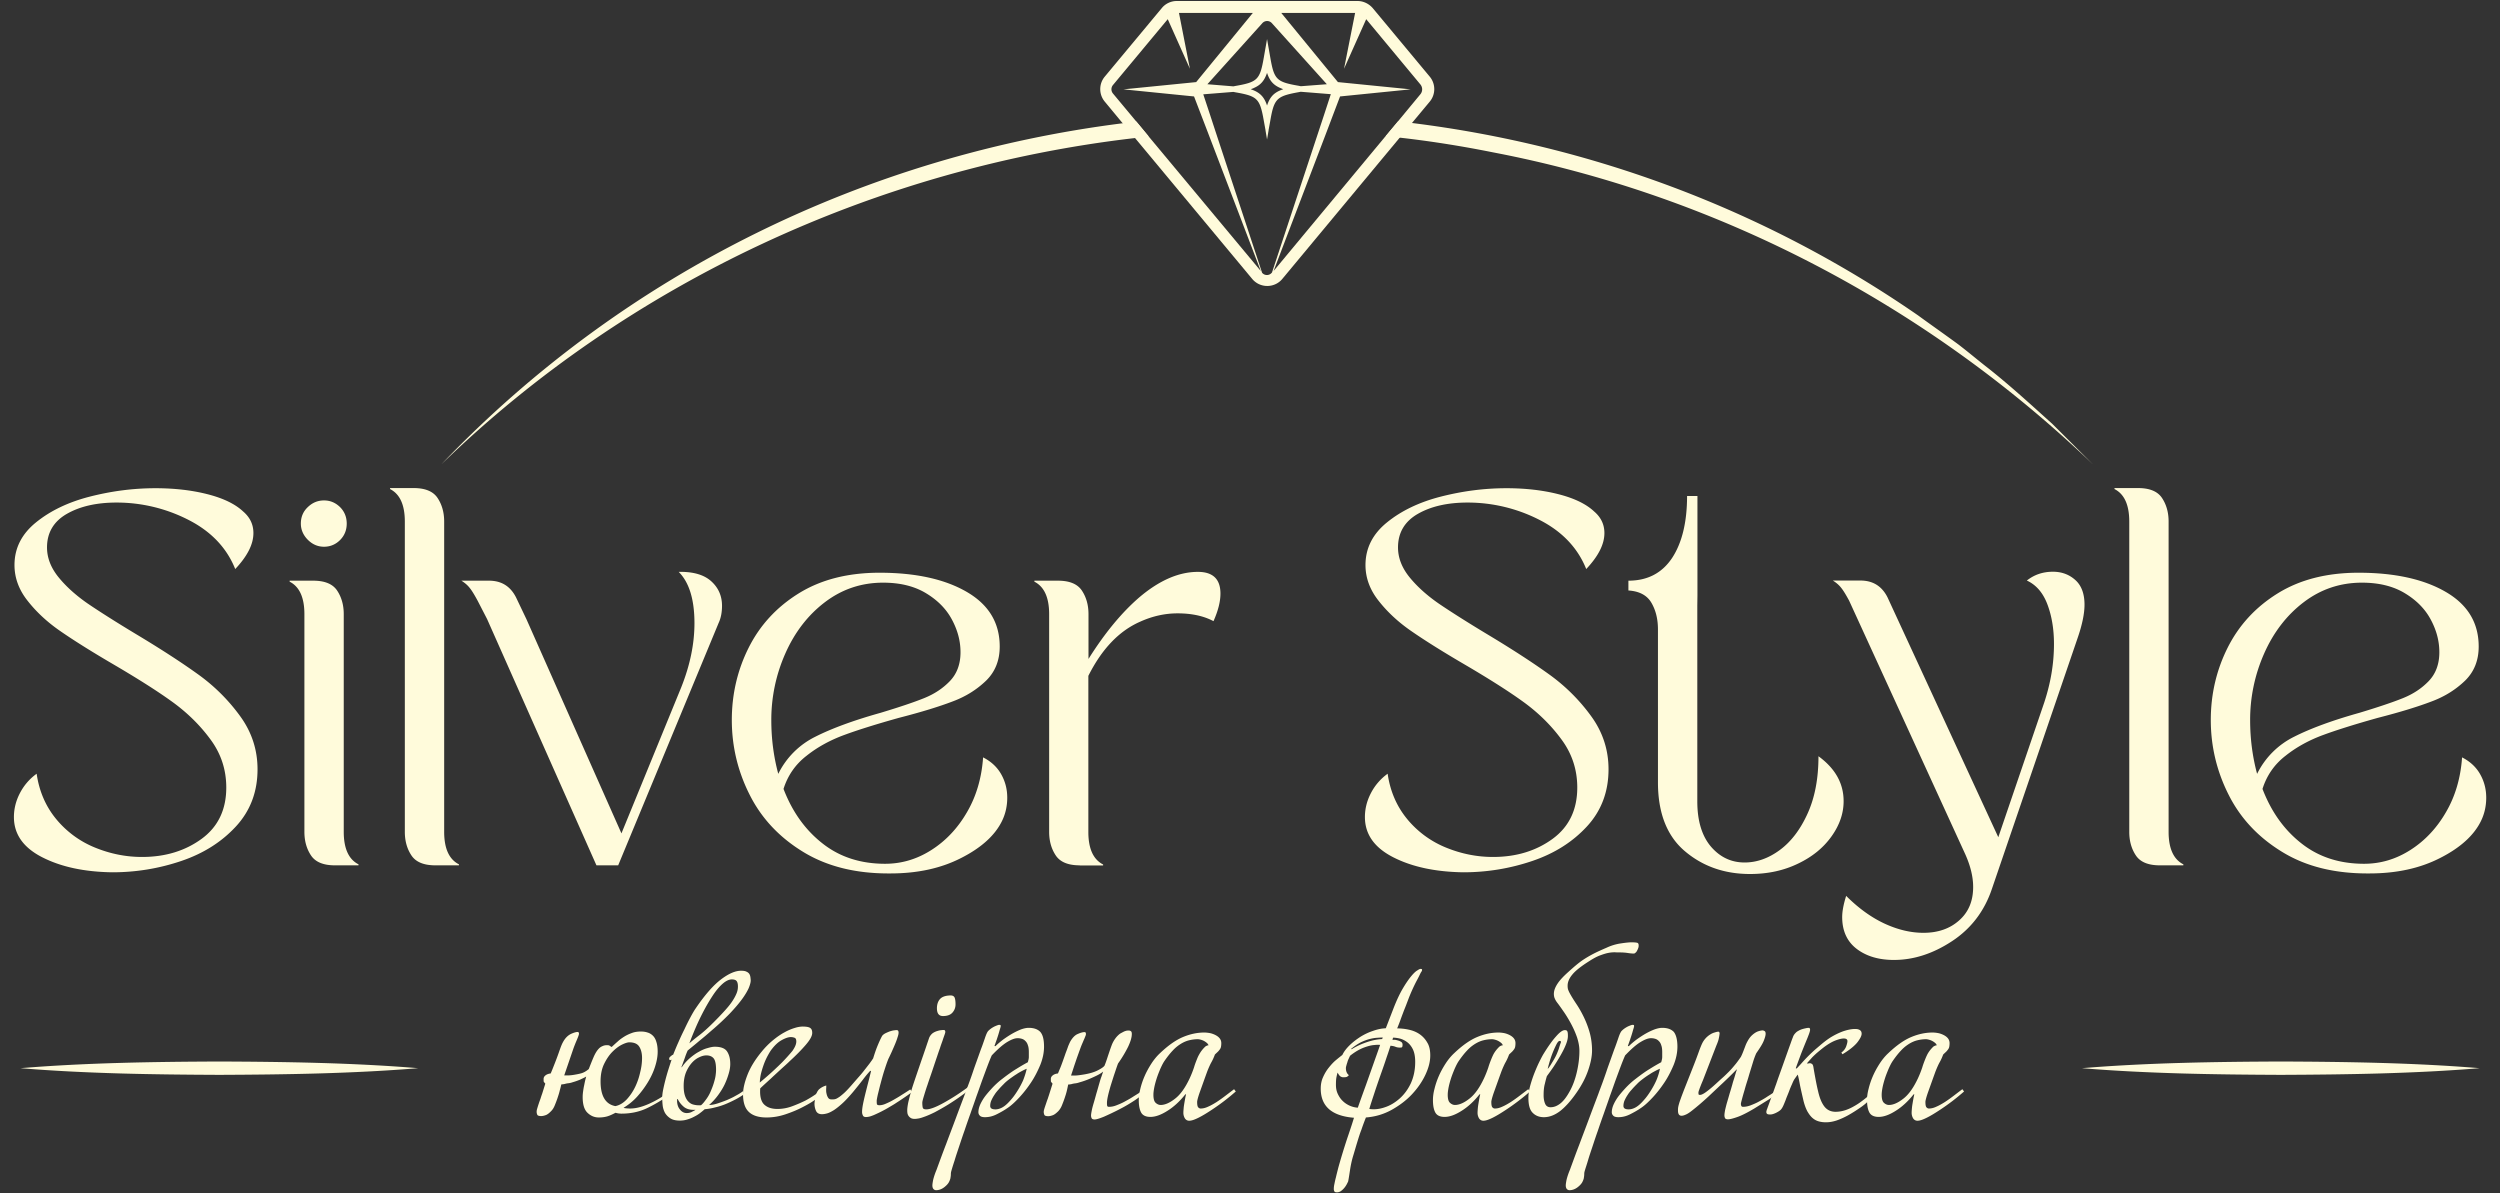
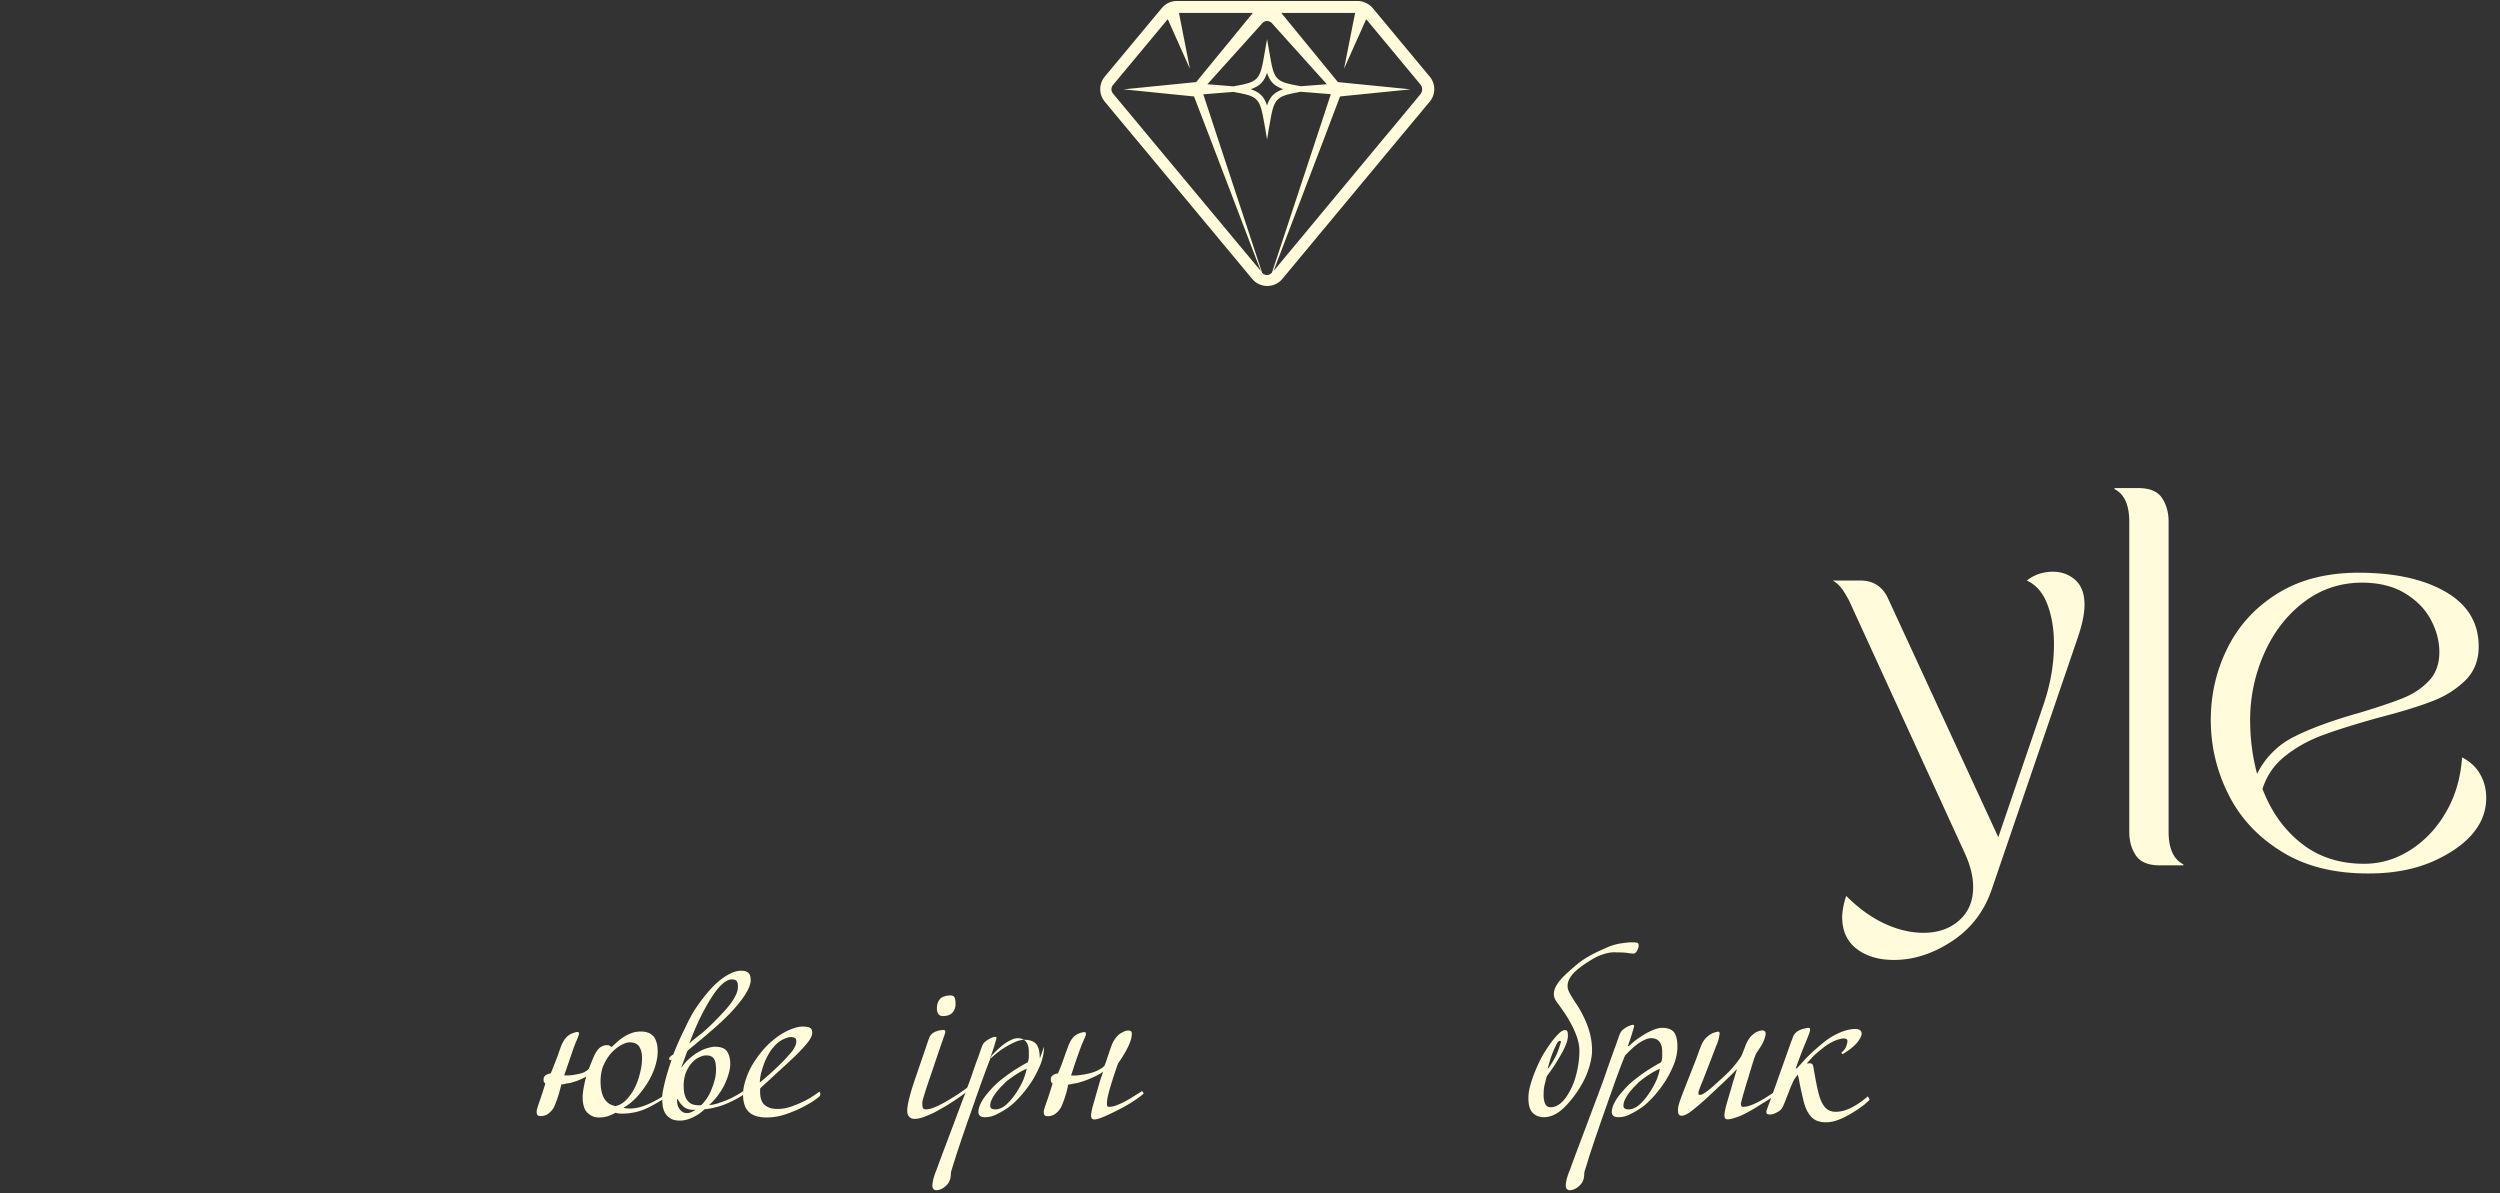
<svg xmlns="http://www.w3.org/2000/svg" width="176" height="84" fill="none">
  <rect width="100%" height="100%" fill="#333333" stroke="none" />
  <g clip-path="url(#a)" fill="#FFFBDB">
-     <path d="M2.97 60.35C1.64 59.67.98 58.73.98 57.52c0-.58.14-1.14.42-1.68.28-.54.67-1 1.18-1.37.18 1.25.65 2.32 1.39 3.21a6.89 6.89 0 0 0 2.72 1.99c1.08.44 2.18.66 3.31.66 1.64 0 3.04-.43 4.2-1.28 1.16-.85 1.73-2.06 1.73-3.61 0-1.25-.37-2.38-1.11-3.38-.74-1.01-1.64-1.89-2.69-2.65s-2.47-1.66-4.25-2.7c-1.57-.92-2.8-1.7-3.69-2.32-.89-.62-1.64-1.32-2.25-2.1-.61-.77-.92-1.61-.92-2.51 0-1.18.5-2.18 1.51-3 1.01-.82 2.27-1.43 3.8-1.82 1.53-.39 3.06-.59 4.61-.59 1.34 0 2.56.14 3.66.42 1.1.28 1.94.68 2.51 1.21.49.42.73.92.73 1.53 0 .79-.43 1.63-1.28 2.53-.6-1.5-1.71-2.66-3.31-3.47a11.08 11.08 0 0 0-5.05-1.21c-1.41 0-2.58.27-3.5.8-.92.53-1.39 1.32-1.39 2.36 0 .74.28 1.45.83 2.12.55.67 1.24 1.28 2.05 1.84.81.55 1.94 1.27 3.4 2.15 1.85 1.11 3.33 2.08 4.46 2.9 1.12.82 2.08 1.79 2.88 2.9.8 1.11 1.2 2.35 1.2 3.71 0 1.57-.5 2.91-1.51 4.01-1.01 1.1-2.29 1.91-3.85 2.44s-3.18.8-4.87.8c-1.97-.03-3.6-.38-4.93-1.06zm20.61.57c-.81 0-1.37-.23-1.68-.69-.31-.46-.47-1.02-.47-1.66V43.24c0-1.18-.35-1.94-1.04-2.29v-.07h1.66c.81 0 1.37.23 1.68.69.31.46.47 1.02.47 1.66v15.33c0 1.18.35 1.94 1.04 2.29v.07h-1.66zM21.67 38c-.32-.32-.49-.71-.49-1.14 0-.46.16-.85.49-1.16.32-.31.7-.47 1.14-.47.44 0 .81.16 1.13.47.31.31.47.7.47 1.16 0 .46-.16.85-.47 1.16-.31.31-.69.47-1.13.47-.43 0-.81-.16-1.14-.49zm8.98 22.92c-.81 0-1.37-.23-1.68-.69-.31-.46-.47-1.02-.47-1.66V36.72c0-1.18-.35-1.94-1.04-2.29v-.07h1.66c.81 0 1.37.23 1.68.69.31.46.47 1.02.47 1.66v21.85c0 1.18.35 1.94 1.04 2.29v.07h-1.66zm11.34 0-7.7-17.34-.66-1.28c-.21-.39-.39-.69-.54-.88-.15-.2-.35-.38-.61-.54h1.94c.88 0 1.51.39 1.91 1.18l.73 1.53 6.69 15.08 4.2-10.26c.62-1.55.94-3.06.94-4.54 0-1.66-.37-2.87-1.11-3.61 1.02-.02 1.78.2 2.29.66s.76 1.04.76 1.73c0 .46-.08.87-.24 1.21l-7.07 17.06h-1.53zm14.58-.93c-1.68-1.02-2.94-2.35-3.78-4.01-.84-1.65-1.27-3.42-1.27-5.29 0-1.8.39-3.5 1.18-5.08.79-1.58 1.96-2.86 3.52-3.83 1.56-.97 3.46-1.46 5.7-1.46 2.54 0 4.59.45 6.14 1.35 1.55.9 2.32 2.18 2.32 3.85 0 .97-.32 1.77-.95 2.39-.64.62-1.42 1.12-2.36 1.47-.94.36-2.2.75-3.8 1.16-1.57.44-2.85.84-3.83 1.2s-1.87.84-2.65 1.46c-.79.61-1.33 1.39-1.63 2.34.62 1.62 1.54 2.9 2.76 3.85 1.21.95 2.68 1.42 4.39 1.42 1.16 0 2.24-.32 3.26-.97 1.02-.65 1.86-1.54 2.51-2.67.66-1.13 1.03-2.42 1.13-3.85.55.28.98.67 1.27 1.18.29.51.43 1.06.43 1.66 0 .6-.13 1.16-.38 1.66-.49.99-1.44 1.86-2.86 2.58-1.42.73-3.08 1.09-4.98 1.09-2.4.02-4.44-.48-6.12-1.5zm.84-8.13c1.17-.59 2.7-1.15 4.59-1.68 1.29-.39 2.31-.73 3.03-1.02.73-.29 1.34-.69 1.84-1.21s.75-1.2.75-2.03c0-.79-.2-1.55-.61-2.31-.4-.75-1.02-1.37-1.84-1.86-.82-.49-1.82-.73-3-.73-1.53 0-2.89.46-4.09 1.37-1.2.91-2.13 2.12-2.79 3.61a11.49 11.49 0 0 0-.99 4.7c0 1.29.16 2.55.49 3.78a5.733 5.733 0 0 1 2.62-2.62zm18.6 9.06c-.81 0-1.37-.23-1.68-.69-.31-.46-.47-1.02-.47-1.66V43.24c0-1.18-.35-1.94-1.04-2.29v-.07h1.66c.81 0 1.37.23 1.68.69.31.46.47 1.02.47 1.66v3.16c1.13-1.8 2.32-3.25 3.57-4.33 1.41-1.2 2.79-1.8 4.13-1.8 1.06 0 1.59.51 1.59 1.53 0 .55-.16 1.2-.49 1.94-.69-.37-1.54-.55-2.53-.55-.9 0-1.78.2-2.64.59-1.48.65-2.69 1.92-3.64 3.81v10.99c0 1.18.35 1.94 1.04 2.29v.07h-1.65v-.01zm22.07-.57c-1.33-.68-1.99-1.62-1.99-2.83 0-.58.14-1.14.42-1.68.28-.54.67-1 1.18-1.37.18 1.25.65 2.32 1.39 3.21a6.892 6.892 0 0 0 2.72 1.99c1.08.44 2.18.66 3.31.66 1.64 0 3.04-.43 4.2-1.28 1.16-.85 1.73-2.06 1.73-3.61 0-1.25-.37-2.38-1.11-3.38-.74-1.01-1.64-1.89-2.69-2.65s-2.47-1.66-4.25-2.7c-1.57-.92-2.8-1.7-3.69-2.32-.89-.62-1.64-1.32-2.25-2.1-.61-.77-.92-1.61-.92-2.51 0-1.18.5-2.18 1.51-3 1.01-.82 2.27-1.43 3.8-1.82 1.53-.39 3.06-.59 4.61-.59 1.34 0 2.56.14 3.66.42 1.1.28 1.94.68 2.51 1.21.49.42.73.92.73 1.53 0 .79-.43 1.63-1.28 2.53-.6-1.5-1.71-2.66-3.31-3.47a11.082 11.082 0 0 0-5.05-1.21c-1.41 0-2.58.27-3.5.8-.92.53-1.39 1.32-1.39 2.36 0 .74.28 1.45.83 2.12.55.67 1.24 1.28 2.05 1.84.81.55 1.94 1.27 3.4 2.15 1.85 1.11 3.33 2.08 4.46 2.9 1.12.82 2.08 1.79 2.88 2.9.8 1.11 1.2 2.35 1.2 3.71 0 1.57-.5 2.91-1.51 4.01-1.01 1.1-2.29 1.91-3.85 2.44s-3.18.8-4.87.8c-1.96-.03-3.6-.38-4.93-1.06zm21.41-17.73v13.8c0 1.36.32 2.42.95 3.17.64.75 1.43 1.13 2.38 1.13.85 0 1.68-.29 2.48-.88.8-.59 1.45-1.45 1.96-2.58.51-1.13.76-2.47.76-4.02 1.18.86 1.77 1.91 1.77 3.16 0 .86-.28 1.68-.85 2.48s-1.35 1.44-2.36 1.92c-1.01.49-2.13.73-3.38.73-1.8 0-3.33-.54-4.59-1.61-1.26-1.07-1.89-2.69-1.89-4.84V44.31c0-.74-.16-1.37-.47-1.89-.31-.52-.85-.8-1.61-.85v-.69c1.34 0 2.36-.53 3.07-1.59.7-1.06 1.06-2.52 1.06-4.37h.73v7" />
    <path d="M130.71 66.8c-.68-.52-1.02-1.27-1.02-2.24 0-.39.09-.89.28-1.49.88.88 1.79 1.53 2.72 1.96.94.43 1.84.64 2.72.64 1.02 0 1.86-.29 2.51-.87.66-.58.99-1.36.99-2.36 0-.72-.19-1.48-.55-2.29l-8.18-17.86c-.21-.39-.39-.69-.54-.88-.15-.2-.35-.38-.61-.54h1.94c.88 0 1.51.39 1.91 1.18l7.8 16.89 3.23-9.47c.46-1.39.69-2.76.69-4.13 0-1.06-.16-2-.47-2.81-.31-.81-.79-1.36-1.44-1.66.53-.42 1.14-.62 1.84-.62.62 0 1.15.2 1.58.59.43.39.64.97.64 1.73 0 .62-.16 1.41-.49 2.36l-6.03 17.65c-.53 1.57-1.47 2.8-2.81 3.68-1.34.88-2.7 1.32-4.09 1.32-1.06 0-1.94-.26-2.62-.78zm21.34-5.88c-.81 0-1.37-.23-1.68-.69-.31-.46-.47-1.02-.47-1.66V36.72c0-1.18-.35-1.94-1.04-2.29v-.07h1.66c.81 0 1.37.23 1.68.69.31.46.47 1.02.47 1.66v21.85c0 1.18.35 1.94 1.04 2.29v.07h-1.66zm8.64-.93c-1.68-1.02-2.94-2.35-3.78-4.01-.84-1.65-1.27-3.42-1.27-5.29 0-1.8.39-3.5 1.18-5.08.79-1.58 1.96-2.86 3.52-3.83 1.56-.97 3.46-1.46 5.7-1.46 2.54 0 4.59.45 6.14 1.35 1.55.9 2.32 2.18 2.32 3.85 0 .97-.32 1.77-.95 2.39-.64.62-1.42 1.12-2.36 1.47-.94.36-2.2.75-3.8 1.16-1.57.44-2.85.84-3.83 1.2s-1.87.84-2.65 1.46c-.79.61-1.33 1.39-1.63 2.34.62 1.62 1.54 2.9 2.76 3.85 1.21.95 2.68 1.42 4.39 1.42 1.16 0 2.24-.32 3.26-.97 1.02-.65 1.86-1.54 2.51-2.67.66-1.13 1.03-2.42 1.13-3.85.55.28.98.67 1.27 1.18.29.51.43 1.06.43 1.66 0 .6-.13 1.16-.38 1.66-.49.99-1.44 1.86-2.86 2.58-1.42.73-3.08 1.09-4.98 1.09-2.41.02-4.45-.48-6.12-1.5zm.83-8.13c1.17-.59 2.7-1.15 4.59-1.68 1.29-.39 2.31-.73 3.03-1.02.73-.29 1.34-.69 1.84-1.21s.75-1.2.75-2.03c0-.79-.2-1.55-.61-2.31-.4-.75-1.02-1.37-1.84-1.86-.82-.49-1.82-.73-3-.73-1.53 0-2.89.46-4.09 1.37-1.2.91-2.13 2.12-2.79 3.61a11.494 11.494 0 0 0-.99 4.7c0 1.29.16 2.55.49 3.78a5.733 5.733 0 0 1 2.62-2.62zM45.54 78.02c-.53.25-1.13.38-1.78.38-.06 0-.12 0-.16-.01-.05 0-.09-.01-.14-.02l-.13-.03c-.21.11-.4.2-.57.25-.17.05-.37.08-.6.08-.31 0-.57-.11-.8-.33-.23-.22-.34-.59-.34-1.11 0-.12.01-.25.03-.39.02-.14.04-.28.07-.41.03-.14.05-.26.08-.38.03-.11.05-.2.07-.26-.12.07-.27.14-.44.22-.17.07-.34.13-.52.18-.11.04-.21.06-.3.07-.1.01-.18.03-.25.05-.09.02-.17.03-.24.03-.03.11-.06.25-.11.42-.04.18-.1.36-.16.54-.06.18-.13.36-.2.53-.07.17-.15.29-.24.38-.14.15-.27.25-.38.29-.11.04-.22.07-.33.07-.15 0-.24-.03-.27-.08a.521.521 0 0 1-.05-.25c0-.03.01-.1.04-.2a10.443 10.443 0 0 1 .23-.69c.04-.13.08-.25.12-.36l.22-.7c-.06-.07-.1-.12-.11-.14-.01-.02-.01-.09-.01-.2 0-.1.05-.18.14-.25.09-.07.21-.11.36-.13l.12-.29c.14-.35.25-.63.33-.85.08-.21.14-.39.19-.53.05-.14.09-.25.13-.34.03-.08.08-.17.13-.26.15-.25.32-.41.52-.51.2-.09.36-.14.48-.14.06 0 .09.05.09.14-.01.07-.06.21-.15.42s-.18.43-.26.66l-.63 1.84h.2c.13 0 .29-.01.47-.04s.35-.06.53-.11c.18-.05.35-.15.53-.3.1-.26.21-.54.33-.82.12-.28.25-.49.39-.63a.72.72 0 0 1 .24-.16c.1-.05.21-.07.33-.07.08 0 .14.01.18.04.04.03.08.05.11.08h.04c.14-.13.28-.26.43-.39.14-.13.3-.24.46-.34.16-.1.34-.18.53-.25s.4-.1.63-.1c.17 0 .32.02.47.07.14.04.27.12.38.23.11.11.19.26.24.44.06.18.09.41.09.68 0 .32-.06.66-.18 1.04s-.29.75-.51 1.11c-.22.36-.47.7-.76 1.02-.29.32-.61.57-.95.78.01.01.05.02.13.03.08.01.19.02.33.02.38 0 .8-.1 1.28-.31s.97-.49 1.47-.86l.12.16c-.62.41-1.16.74-1.69.99zm-.34-3.54c0-.33-.07-.6-.2-.8-.13-.2-.36-.3-.7-.3-.11 0-.28.05-.51.16-.22.11-.45.28-.67.5-.22.22-.42.51-.59.86-.17.35-.25.76-.25 1.23 0 1.03.35 1.61 1.04 1.74.3-.06.56-.22.8-.47.23-.25.43-.54.59-.87.16-.33.28-.68.36-1.05.09-.35.13-.69.13-1z" />
    <path d="M52.85 69.03c0 .13-.05.31-.14.53-.1.22-.25.48-.47.78-.22.3-.5.63-.86 1.01-.36.37-.79.78-1.31 1.22-.26.23-.54.47-.84.71-.29.25-.57.47-.82.68-.07.16-.13.31-.18.46-.04.12-.09.25-.14.39-.05.14-.09.24-.12.32H48c.17-.25.36-.46.57-.64.21-.18.43-.34.64-.45.21-.12.42-.21.62-.26.2-.06.36-.09.49-.09.43 0 .72.11.87.34.15.23.22.52.22.88 0 .18-.03.4-.1.64-.07.25-.16.5-.28.76-.12.26-.28.52-.47.78-.19.26-.4.49-.64.7.16 0 .35-.03.57-.1.22-.07.44-.15.67-.24.23-.1.45-.2.65-.32.21-.11.38-.22.51-.32l.01.26c-.16.11-.34.22-.55.33-.21.11-.44.22-.68.32-.24.1-.49.18-.75.24-.26.07-.51.11-.74.13-.1.09-.21.18-.34.28-.13.1-.27.18-.43.26-.15.08-.31.14-.48.19-.17.05-.33.07-.5.07-.28 0-.5-.05-.67-.16-.17-.11-.29-.24-.38-.39-.08-.16-.14-.33-.16-.53-.02-.19-.03-.38-.03-.55 0-.14.02-.31.06-.52.096-.472.217-.94.36-1.4.08-.25.16-.5.24-.74-.11.06-.17.04-.17-.08 0-.06.05-.12.14-.18.03-.04.08-.07.14-.09.11-.27.23-.57.37-.88.14-.32.28-.62.43-.92.14-.3.28-.58.42-.84.14-.26.26-.47.38-.64.64-.94 1.23-1.61 1.77-2.02.54-.41 1.01-.61 1.41-.61.17 0 .3.02.39.07.09.04.16.1.2.17.04.07.06.14.07.22.01.09.02.16.02.23zm-3.89 9.1c-.36.02-.63-.05-.82-.21-.19-.16-.33-.34-.43-.55l-.04.01c-.02.31.05.55.19.72.14.18.3.26.48.26.08 0 .16-.01.23-.03.07-.02.14-.05.2-.09a.681.681 0 0 0 .19-.11zm1.45-2.81c0-.39-.05-.65-.16-.8-.11-.14-.28-.22-.52-.22-.15 0-.32.04-.5.13-.18.08-.36.21-.52.39-.16.18-.3.4-.41.66-.11.27-.17.59-.17.97 0 .27.03.5.09.68.06.18.14.32.25.43.11.11.23.18.38.21.15.04.32.05.5.04.11-.09.21-.21.32-.36.14-.18.26-.38.35-.59.09-.21.17-.41.23-.61s.11-.38.13-.55c.02-.15.03-.28.03-.38zm1.54-5.87c0-.18-.03-.3-.09-.38-.06-.08-.17-.12-.34-.12-.19 0-.41.1-.64.3-.23.2-.48.49-.73.88-.25.38-.52.85-.8 1.41-.28.56-.55 1.2-.82 1.91.17-.15.4-.34.7-.57.3-.23.64-.54 1.01-.91.27-.27.51-.52.72-.75.21-.23.39-.44.53-.64s.25-.39.33-.57c.09-.19.13-.37.13-.56z" />
    <path d="M57.74 77.11c0 .04-.11.14-.34.3-.23.17-.52.34-.89.53-.36.19-.77.36-1.22.51-.45.15-.89.22-1.33.22-.55 0-.97-.13-1.24-.39-.28-.26-.41-.68-.41-1.25 0-.37.1-.82.31-1.36.21-.54.54-1.07.99-1.62.26-.32.53-.59.81-.82.28-.23.54-.41.8-.55.25-.14.49-.24.72-.31.22-.07.41-.1.57-.1.25 0 .43.03.53.1.1.07.14.18.14.35 0 .21-.15.48-.44.82-.29.34-.67.73-1.14 1.16-.18.18-.4.37-.64.59-.24.22-.47.43-.68.63-.25.23-.51.46-.76.7-.04.55.06.93.28 1.14.22.21.53.31.93.31.34 0 .69-.06 1.04-.19.35-.13.67-.27.95-.41.33-.18.65-.38.96-.62.04.05.06.09.07.12 0 .04 0 .08-.01.14zm-1.68-3.79c0-.14-.04-.23-.12-.26a.751.751 0 0 0-.26-.05c-.17 0-.38.07-.62.2-.25.13-.48.34-.7.62-.1.12-.19.27-.29.45-.1.18-.19.37-.27.58-.08.21-.15.43-.21.66-.06.23-.09.46-.1.69a22.035 22.035 0 0 0 1.05-.92c.18-.17.36-.34.53-.51.29-.3.53-.57.72-.8.17-.25.27-.46.27-.66z" />
-     <path d="M63.92 77.09c-.13.09-.26.18-.41.28-.14.1-.29.19-.44.29-.15.1-.29.18-.41.25-.26.16-.49.28-.67.37-.18.09-.34.16-.47.22-.13.05-.23.09-.32.11-.09.02-.17.03-.24.03-.11 0-.19-.04-.22-.13a.518.518 0 0 1-.05-.24c0-.18.04-.44.12-.8.08-.36.21-.87.38-1.53l.13-.53-.05-.03c-.15.16-.33.37-.53.64-.21.27-.44.56-.69.86-.28.33-.53.6-.75.8-.22.2-.42.36-.59.47-.18.11-.33.19-.47.23-.14.04-.26.06-.38.06-.2 0-.34-.08-.41-.23-.07-.15-.11-.32-.11-.51 0-.05.01-.12.02-.21s.03-.18.05-.28c.02-.1.05-.19.09-.28.04-.09.09-.16.14-.22.15-.139.332-.238.53-.29 0 .06 0 .15-.01.26 0 .11 0 .22.03.32.02.11.06.2.11.28.05.08.13.12.24.12.06 0 .13 0 .2-.01s.16-.04.26-.11c.11-.06.23-.16.38-.29.15-.13.33-.32.55-.57.21-.24.39-.45.55-.63.16-.18.3-.35.41-.5.12-.15.22-.28.32-.41.09-.12.18-.25.26-.37.09-.29.18-.57.29-.84.11-.27.22-.52.34-.74.06-.08.14-.14.24-.19.1-.05.2-.09.3-.13.1-.03.2-.06.28-.07.09-.01.15-.02.2-.02.1 0 .14.06.14.18 0 .07-.02.18-.07.32-.04.14-.1.3-.17.47-.07.17-.15.35-.23.53-.08.18-.16.35-.24.51-.1.24-.19.51-.29.82-.1.31-.18.61-.26.91-.08.29-.14.56-.2.79-.05.23-.08.38-.08.45 0 .06 0 .13.01.2 0 .07.06.11.18.11s.27-.03.43-.1c.16-.07.34-.15.53-.26.19-.11.39-.22.6-.36.21-.13.41-.26.61-.39l.12.16c-.06.07-.15.14-.28.23z" />
    <path d="M68.32 76.67c-.18.13-.35.26-.53.39-.18.13-.36.26-.54.38-.18.12-.35.23-.51.33-.36.22-.67.39-.93.53-.26.13-.49.23-.68.3-.19.07-.34.12-.46.14-.12.02-.21.03-.27.03-.12 0-.22-.02-.29-.07a.489.489 0 0 1-.23-.36c-.01-.07-.01-.14-.01-.2 0-.07.01-.17.03-.3.02-.13.05-.28.09-.43.04-.16.08-.32.13-.5s.1-.34.15-.49c.2-.61.41-1.21.61-1.8.21-.6.38-1.11.53-1.55a.8.8 0 0 1 .16-.25c.08-.09.2-.16.36-.22.1-.03.19-.06.28-.07.09-.01.17-.02.23-.02.07 0 .11.05.11.14 0 .04-.02.11-.06.22-.04.11-.09.25-.14.41-.06.16-.12.33-.18.52-.07.19-.13.37-.19.55-.11.32-.22.65-.34 1.01-.12.36-.24.69-.34 1-.11.31-.19.58-.26.81-.07.23-.11.38-.11.46 0 .14.01.25.03.34.02.09.1.13.25.13.19 0 .46-.08.8-.24.34-.16.68-.36 1.04-.58.36-.22.69-.45 1.01-.68.32-.23.55-.42.71-.57l.03.32c-.15.08-.3.2-.48.32zm-1.05-5.97c0 .23-.07.42-.22.59-.14.16-.37.24-.66.24-.29 0-.43-.18-.43-.55 0-.26.07-.48.21-.64.14-.16.38-.25.71-.26.15-.01.25.03.31.12.05.09.08.26.08.5z" />
-     <path d="M73.5 73.69c0 .41-.09.84-.26 1.27-.18.43-.39.85-.65 1.24s-.54.75-.84 1.07c-.3.32-.57.57-.83.74-.23.16-.48.3-.76.44s-.55.2-.82.2c-.18 0-.3-.04-.36-.11a.325.325 0 0 1-.1-.24c0-.18.05-.38.15-.59.1-.21.23-.42.39-.62s.34-.4.53-.6c.2-.2.4-.38.6-.53.36-.28.69-.52.99-.7.3-.19.58-.35.82-.48.04-.14.07-.26.07-.37v-.34c0-.2-.02-.37-.07-.49a.637.637 0 0 0-.18-.3.544.544 0 0 0-.25-.15.949.949 0 0 0-.3-.04c-.2 0-.45.1-.76.29-.3.19-.65.5-1.05.92-.09.2-.19.45-.3.74-.11.29-.23.62-.36.97-.13.36-.26.74-.41 1.15-.14.41-.29.83-.44 1.26-.14.39-.28.79-.41 1.18-.14.39-.26.76-.38 1.12-.12.36-.23.68-.32.99-.1.3-.18.56-.24.78-.01.04-.02.11-.02.2 0 .09-.02.18-.03.26-.02.08-.05.17-.11.28-.06.11-.16.22-.31.34-.19.15-.39.22-.59.22a.25.25 0 0 1-.18-.08c-.05-.05-.08-.14-.08-.26 0-.08.02-.2.05-.37.04-.17.11-.41.24-.72.23-.63.46-1.26.7-1.88.2-.54.42-1.11.65-1.73.23-.62.45-1.2.65-1.73.11-.31.22-.59.31-.84s.18-.5.26-.74c.08-.24.17-.49.26-.74l.3-.84c.1-.25.19-.52.28-.78.09-.27.17-.44.24-.51.13-.13.28-.23.44-.31.16-.07.27-.11.31-.11.03 0 .06 0 .09.01.02 0 .03.03.03.07 0 .03-.01.09-.04.18s-.06.21-.1.34c-.04.14-.09.28-.14.44-.06.16-.11.31-.16.45l.07.01c.16-.16.34-.31.55-.47.21-.15.42-.29.63-.41.21-.12.42-.22.62-.3.2-.07.38-.11.54-.11.37 0 .64.1.82.29.18.21.26.55.26 1.04zm-1.22 1.55c-.07.03-.17.07-.3.14-.13.07-.27.14-.41.24-.15.09-.3.2-.47.32-.16.12-.31.24-.44.38-.11.11-.23.23-.34.36-.11.12-.22.25-.3.38-.09.13-.16.26-.22.39s-.09.27-.09.41c0 .16.12.24.37.24.12 0 .26-.03.41-.1.15-.07.3-.18.46-.34.1-.1.21-.22.34-.38.13-.16.25-.34.38-.55.13-.21.25-.43.36-.68.1-.26.19-.52.25-.81zm7.61 2.22c-.29.19-.61.39-.98.58-.47.25-.87.43-1.18.57-.32.13-.54.2-.67.2-.11 0-.18-.03-.21-.09a.447.447 0 0 1-.04-.2c0-.07.02-.18.05-.34.03-.16.08-.34.14-.54.06-.2.12-.42.18-.64.07-.23.13-.45.19-.66.02-.06.04-.14.07-.24.03-.1.06-.2.1-.3l.12-.36c-.11.09-.25.18-.41.26a9.774 9.774 0 0 1-.52.24c-.21.09-.45.18-.74.26-.11.04-.21.06-.3.07-.1.01-.18.03-.25.05-.09.02-.17.03-.24.03-.027.14-.057.28-.09.42-.04.18-.1.36-.16.54-.06.18-.13.36-.2.53-.07.17-.16.29-.24.38-.15.15-.28.25-.39.29-.11.04-.22.07-.32.07-.15 0-.24-.03-.27-.08a.521.521 0 0 1-.05-.25c0-.04.02-.12.05-.22.03-.1.07-.21.11-.33.04-.12.08-.24.13-.37.04-.13.08-.24.11-.34l.22-.7c-.06-.07-.1-.12-.11-.14-.01-.02-.01-.09-.01-.2 0-.1.05-.18.14-.25.09-.07.21-.11.36-.13l.12-.29c.08-.18.15-.38.22-.57.07-.2.14-.39.2-.57.07-.18.13-.34.18-.49.06-.14.11-.26.16-.35.15-.25.32-.43.52-.51.2-.09.36-.13.48-.13.06 0 .09.05.09.14 0 .03-.01.08-.04.15-.03.07-.06.16-.11.26-.04.1-.09.21-.14.33-.05.12-.09.23-.13.34-.07.19-.14.39-.22.61-.07.21-.14.41-.2.59-.07.22-.14.43-.21.64h.2c.13 0 .29-.01.47-.04.53-.07.93-.18 1.2-.32.28-.14.44-.26.49-.34.05-.13.09-.23.11-.29.02-.06.06-.17.11-.33.1-.3.19-.57.28-.81.09-.24.22-.45.39-.64.1-.1.17-.16.22-.19.05-.03.13-.07.24-.13a.963.963 0 0 1 .2-.07c.06-.01.11-.01.16-.01.06 0 .11.02.15.05.04.03.06.09.06.19 0 .24-.09.54-.26.9-.18.36-.41.76-.71 1.18-.11.29-.2.58-.3.87-.09.29-.18.56-.25.8-.07.25-.13.47-.17.66-.04.19-.06.34-.06.43 0 .06 0 .12.01.19s.05.1.13.1c.16 0 .33-.03.51-.1s.38-.15.58-.26c.2-.11.41-.22.62-.36.21-.13.42-.26.62-.39l.12.16c-.12.13-.34.29-.63.49z" />
-     <path d="M86.21 77.49c-.3.23-.61.45-.93.66-.32.21-.61.39-.89.53s-.5.22-.67.22c-.13 0-.23-.06-.3-.16a.759.759 0 0 1-.11-.41c0-.09.01-.19.02-.32.01-.12.03-.24.05-.36.02-.12.04-.23.06-.34.02-.11.04-.2.06-.27h-.05c-.39.49-.81.88-1.26 1.16-.44.28-.84.43-1.2.43-.33 0-.55-.11-.66-.32-.11-.21-.16-.5-.16-.86 0-.24.04-.5.11-.8.07-.29.17-.59.3-.89.13-.3.29-.59.47-.87s.39-.54.63-.76c.57-.54 1.11-.92 1.62-1.13.51-.21 1-.31 1.49-.31.09 0 .2.01.33.03.13.02.26.06.39.12s.24.13.33.23c.09.1.14.22.14.37 0 .1-.01.18-.02.24-.01.07-.04.13-.07.18-.04.05-.08.11-.14.17-.06.06-.14.13-.22.21-.07.19-.15.37-.24.53-.09.16-.19.38-.3.66-.2.55-.37 1.03-.51 1.42-.14.39-.2.64-.2.72 0 .19.02.32.07.38s.11.09.18.09c.16 0 .33-.04.52-.13.19-.08.38-.19.59-.32.2-.13.41-.28.62-.44.21-.16.42-.32.62-.47l.12.16c-.24.21-.49.42-.79.65zm-1.13-3.9a.383.383 0 0 0-.12-.17 1.097 1.097 0 0 0-.62-.26c-.23 0-.44.03-.64.08s-.4.14-.59.26c-.19.12-.38.27-.56.47-.18.19-.37.43-.57.72-.11.16-.2.35-.3.57-.09.22-.18.44-.25.66-.07.22-.13.44-.17.64-.04.21-.06.37-.06.51 0 .28.05.47.16.57.11.1.23.15.35.15.3 0 .64-.15 1.01-.44.38-.29.72-.77 1.03-1.43.13-.28.23-.54.31-.78.07-.24.16-.46.24-.66.03-.07.07-.16.13-.26.06-.11.12-.2.2-.3.07-.09.15-.17.22-.24.09-.06.16-.09.23-.09zm15.61.72c0 .41-.11.86-.34 1.35-.23.49-.54.94-.94 1.37-.4.43-.88.79-1.43 1.1-.56.31-1.16.49-1.82.54-.11.28-.22.57-.32.87-.1.25-.19.54-.29.87-.1.32-.19.65-.29.97-.1.33-.17.67-.22 1-.05.33-.09.6-.13.79-.03.07-.07.15-.12.24-.1.177-.236.33-.4.45-.08.05-.17.08-.27.08s-.16-.02-.18-.07a.342.342 0 0 1-.04-.18c0-.08.01-.19.04-.33s.06-.3.11-.48c.04-.18.09-.37.14-.57.05-.2.11-.4.17-.61.2-.68.39-1.28.57-1.81.18-.53.31-.93.39-1.2-.77-.06-1.36-.26-1.75-.6-.39-.34-.59-.82-.59-1.45 0-.29.05-.56.16-.8.11-.25.24-.47.4-.67.16-.2.32-.38.5-.53.18-.15.33-.27.46-.37.12-.25.3-.48.53-.7.23-.22.48-.41.76-.59.28-.17.57-.31.88-.41.31-.11.61-.17.89-.18l.53-1.37c.22-.57.44-1.04.65-1.4.21-.36.41-.65.58-.86.17-.21.32-.36.44-.43.12-.08.2-.12.24-.12.05 0 .09.01.1.02.01.01.02.04.01.07 0 .04-.02.07-.05.12-.03.04-.05.08-.07.12-.07.15-.16.33-.27.53-.222.428-.419.87-.59 1.32-.09.24-.18.48-.28.72-.09.24-.18.47-.26.7-.08.22-.16.42-.23.59.27 0 .55.03.82.09.28.06.53.16.75.31.22.15.41.35.55.6.14.22.21.53.21.91zm-3.53-.75c-.11-.01-.25-.01-.41.01-.16.01-.34.05-.53.11s-.39.14-.59.25c-.2.11-.39.24-.58.39-.04.07-.07.15-.11.23-.04.08-.07.17-.09.25-.03.08-.05.16-.07.23-.02.07-.03.12-.03.16 0 .23.07.39.21.5-.05.06-.1.1-.14.12-.04.02-.12.03-.23.03a.362.362 0 0 1-.28-.11.897.897 0 0 1-.14-.22c-.03.07-.05.17-.08.31-.03.14-.04.32-.04.55 0 .24.04.45.13.64s.2.36.35.5c.14.14.31.25.49.33.18.08.37.13.57.14.19-.54.38-1.07.57-1.59l.51-1.44c.18-.51.35-.98.49-1.39zm-.22-.5c-.16.01-.33.04-.53.09-.19.05-.4.13-.61.23-.21.11-.44.26-.68.46l.03.03c.29-.18.56-.31.82-.41.26-.1.49-.17.69-.22.23-.05.44-.08.64-.09l.05-.11c-.11 0-.25.01-.41.02zm2.69 1.7c0-.38-.06-.68-.17-.9-.11-.22-.25-.39-.42-.51-.17-.12-.34-.2-.51-.24a2.155 2.155 0 0 0-.46-.06l-.04.16c.11-.01.17-.01.18-.01 0 0 .03.01.09.02.12.03.23.06.31.11.08.04.13.11.13.21 0 .12-.02.19-.07.2a.803.803 0 0 1-.44-.05c-.1-.04-.21-.06-.34-.07-.06.19-.15.47-.28.84-.12.37-.26.77-.41 1.19-.15.43-.3.86-.44 1.29-.14.43-.27.81-.36 1.13.33.05.69.02 1.07-.11.38-.12.73-.33 1.05-.61.32-.28.59-.64.8-1.08.2-.44.31-.94.31-1.51zm7.29 2.73c-.3.23-.61.45-.93.66-.32.21-.61.39-.89.53s-.5.22-.67.22c-.13 0-.23-.06-.3-.16a.759.759 0 0 1-.11-.41c0-.09.01-.19.02-.32.01-.12.03-.24.05-.36.02-.12.04-.23.06-.34.02-.11.04-.2.06-.27h-.05c-.39.49-.81.88-1.26 1.16-.44.28-.84.43-1.2.43-.33 0-.55-.11-.66-.32-.11-.21-.16-.5-.16-.86 0-.24.03-.5.11-.8.07-.29.17-.59.3-.89.13-.3.29-.59.47-.87s.39-.54.63-.76c.57-.54 1.11-.92 1.62-1.13.51-.21 1-.31 1.49-.31.09 0 .2.01.33.03.13.02.26.06.39.12s.24.13.33.23c.09.1.14.22.14.37 0 .1-.01.18-.02.24-.01.07-.04.13-.07.18-.04.05-.08.11-.14.17-.06.06-.14.13-.22.21-.07.19-.15.37-.24.53-.09.16-.19.38-.3.66-.2.55-.37 1.03-.51 1.42-.14.39-.2.64-.2.72 0 .19.02.32.07.38s.11.09.18.09c.16 0 .33-.04.52-.13.19-.08.38-.19.59-.32.2-.13.41-.28.62-.44.21-.16.42-.32.62-.47l.12.16c-.23.21-.49.42-.79.65zm-1.12-3.9a.386.386 0 0 0-.12-.17c-.13-.11-.284-.19-.45-.23a.86.86 0 0 0-.17-.03c-.23 0-.44.03-.64.08s-.4.14-.59.26c-.19.12-.38.27-.56.47-.18.19-.37.43-.57.72-.11.16-.2.35-.3.57-.09.22-.18.44-.25.66-.07.22-.13.44-.17.64-.04.21-.06.37-.06.51 0 .28.05.47.16.57.11.1.23.15.35.15.3 0 .64-.15 1.01-.44.38-.29.72-.77 1.03-1.43.13-.28.23-.54.31-.78.07-.24.16-.46.24-.66.03-.07.07-.16.12-.26.06-.11.12-.2.2-.3.08-.1.15-.17.22-.24.09-.06.17-.09.24-.09z" />
+     <path d="M73.5 73.69c0 .41-.09.84-.26 1.27-.18.43-.39.85-.65 1.24s-.54.75-.84 1.07c-.3.32-.57.57-.83.74-.23.16-.48.3-.76.44s-.55.2-.82.2c-.18 0-.3-.04-.36-.11a.325.325 0 0 1-.1-.24c0-.18.05-.38.15-.59.1-.21.23-.42.39-.62s.34-.4.53-.6c.2-.2.4-.38.6-.53.36-.28.69-.52.99-.7.3-.19.58-.35.82-.48.04-.14.07-.26.07-.37v-.34c0-.2-.02-.37-.07-.49a.637.637 0 0 0-.18-.3.544.544 0 0 0-.25-.15.949.949 0 0 0-.3-.04c-.2 0-.45.1-.76.29-.3.19-.65.5-1.05.92-.09.2-.19.45-.3.74-.11.29-.23.62-.36.97-.13.36-.26.74-.41 1.15-.14.41-.29.83-.44 1.26-.14.39-.28.79-.41 1.18-.14.39-.26.76-.38 1.12-.12.36-.23.68-.32.99-.1.3-.18.56-.24.78-.01.04-.02.11-.02.2 0 .09-.02.18-.03.26-.02.08-.05.17-.11.28-.06.11-.16.22-.31.34-.19.15-.39.22-.59.22a.25.25 0 0 1-.18-.08c-.05-.05-.08-.14-.08-.26 0-.08.02-.2.05-.37.04-.17.11-.41.24-.72.23-.63.46-1.26.7-1.88.2-.54.42-1.11.65-1.73.23-.62.45-1.2.65-1.73.11-.31.22-.59.31-.84s.18-.5.26-.74c.08-.24.17-.49.26-.74c.1-.25.19-.52.28-.78.09-.27.17-.44.24-.51.13-.13.28-.23.44-.31.16-.07.27-.11.31-.11.03 0 .06 0 .09.01.02 0 .03.03.03.07 0 .03-.01.09-.04.18s-.06.21-.1.34c-.04.14-.09.28-.14.44-.06.16-.11.31-.16.45l.07.01c.16-.16.34-.31.55-.47.21-.15.42-.29.63-.41.21-.12.42-.22.62-.3.2-.07.38-.11.54-.11.37 0 .64.1.82.29.18.21.26.55.26 1.04zm-1.22 1.55c-.07.03-.17.07-.3.14-.13.07-.27.14-.41.24-.15.09-.3.2-.47.32-.16.12-.31.24-.44.38-.11.11-.23.23-.34.36-.11.12-.22.25-.3.38-.09.13-.16.26-.22.39s-.09.27-.09.41c0 .16.12.24.37.24.12 0 .26-.03.41-.1.15-.07.3-.18.46-.34.1-.1.21-.22.34-.38.13-.16.25-.34.38-.55.13-.21.25-.43.36-.68.1-.26.19-.52.25-.81zm7.61 2.22c-.29.19-.61.39-.98.58-.47.25-.87.43-1.18.57-.32.13-.54.2-.67.2-.11 0-.18-.03-.21-.09a.447.447 0 0 1-.04-.2c0-.07.02-.18.05-.34.03-.16.08-.34.14-.54.06-.2.12-.42.18-.64.07-.23.13-.45.19-.66.02-.06.04-.14.07-.24.03-.1.06-.2.1-.3l.12-.36c-.11.09-.25.18-.41.26a9.774 9.774 0 0 1-.52.24c-.21.09-.45.18-.74.26-.11.04-.21.06-.3.07-.1.01-.18.03-.25.05-.09.02-.17.03-.24.03-.027.14-.057.28-.09.42-.04.18-.1.36-.16.54-.06.18-.13.36-.2.53-.07.17-.16.29-.24.38-.15.15-.28.25-.39.29-.11.04-.22.07-.32.07-.15 0-.24-.03-.27-.08a.521.521 0 0 1-.05-.25c0-.04.02-.12.05-.22.03-.1.07-.21.11-.33.04-.12.08-.24.13-.37.04-.13.08-.24.11-.34l.22-.7c-.06-.07-.1-.12-.11-.14-.01-.02-.01-.09-.01-.2 0-.1.05-.18.14-.25.09-.07.21-.11.36-.13l.12-.29c.08-.18.15-.38.22-.57.07-.2.14-.39.2-.57.07-.18.13-.34.18-.49.06-.14.11-.26.16-.35.15-.25.32-.43.52-.51.2-.09.36-.13.48-.13.06 0 .09.05.09.14 0 .03-.01.08-.04.15-.03.07-.06.16-.11.26-.04.1-.09.21-.14.33-.05.12-.09.23-.13.34-.07.19-.14.39-.22.61-.07.21-.14.41-.2.59-.07.22-.14.43-.21.64h.2c.13 0 .29-.01.47-.04.53-.07.93-.18 1.2-.32.28-.14.44-.26.49-.34.05-.13.09-.23.11-.29.02-.06.06-.17.11-.33.1-.3.19-.57.28-.81.09-.24.22-.45.39-.64.1-.1.17-.16.22-.19.05-.03.13-.07.24-.13a.963.963 0 0 1 .2-.07c.06-.01.11-.01.16-.01.06 0 .11.02.15.05.04.03.06.09.06.19 0 .24-.09.54-.26.9-.18.36-.41.76-.71 1.18-.11.29-.2.58-.3.87-.09.29-.18.56-.25.8-.07.25-.13.47-.17.66-.04.19-.06.34-.06.43 0 .06 0 .12.01.19s.05.1.13.1c.16 0 .33-.03.51-.1s.38-.15.58-.26c.2-.11.41-.22.62-.36.21-.13.42-.26.62-.39l.12.16c-.12.13-.34.29-.63.49z" />
    <path d="M108.67 77.11c0 .24.04.44.11.6.07.16.2.24.38.24.24 0 .46-.09.68-.26.22-.17.44-.45.66-.85.22-.39.39-.85.51-1.37.12-.52.18-1.01.18-1.49 0-.3-.06-.61-.16-.93-.11-.32-.25-.64-.41-.94-.16-.3-.33-.59-.51-.85s-.34-.49-.48-.67c-.1-.13-.16-.25-.2-.36a.89.89 0 0 1-.03-.37c.02-.18.1-.38.25-.61.15-.23.39-.49.71-.78.21-.19.4-.36.58-.51.18-.15.36-.29.56-.42.2-.13.42-.26.67-.39.25-.13.56-.27.93-.43.32-.15.65-.25.98-.3.33-.05.59-.08.78-.08.18 0 .31.01.39.03.09.02.12.1.11.24 0 .04-.01.08-.03.14-.02.06-.05.12-.08.18s-.07.11-.11.14c-.04.04-.08.06-.12.06-.1 0-.24-.01-.43-.04s-.39-.04-.59-.04c-.09 0-.19 0-.32-.01-.12 0-.27.01-.43.04-.17.03-.36.09-.58.17-.22.08-.47.21-.75.39-.59.37-1 .69-1.22.96-.23.27-.34.54-.34.79 0 .11.01.21.04.29.03.08.07.17.12.26.13.24.29.49.47.76s.35.57.51.9c.16.33.3.69.41 1.08.11.39.17.82.17 1.28 0 .39-.09.86-.27 1.38-.18.53-.45 1.05-.82 1.58-.4.58-.79 1.01-1.16 1.3-.37.28-.75.43-1.14.43-.32 0-.58-.1-.78-.3-.21-.2-.31-.55-.31-1.06 0-.26.04-.55.13-.87.09-.32.19-.62.31-.92.12-.3.24-.57.36-.81.12-.24.21-.41.28-.52.31-.5.59-.9.86-1.2.26-.3.47-.45.62-.45.1 0 .16.03.18.09.03.06.04.16.04.32 0 .18-.05.39-.15.63-.1.25-.23.5-.38.76s-.31.52-.48.78c-.17.25-.33.47-.47.66-.04.13-.09.31-.14.53-.07.25-.09.52-.09.82zm1.13-3.83c-.07 0-.15.09-.24.27a7.313 7.313 0 0 0-.49 1.27c-.06.21-.1.36-.11.43.07-.07.14-.17.22-.3.08-.13.16-.26.24-.4.08-.14.15-.28.21-.43.06-.15.11-.27.14-.39.04-.12.07-.23.11-.32.03-.08 0-.13-.08-.13zm8.29.41c0 .41-.09.84-.26 1.27-.18.43-.39.85-.65 1.24s-.54.75-.84 1.07c-.3.32-.57.57-.83.74-.23.16-.48.3-.76.44s-.55.2-.82.2c-.18 0-.3-.04-.36-.11a.327.327 0 0 1-.1-.24c0-.18.05-.38.15-.59.1-.21.23-.42.39-.62s.34-.4.53-.6c.2-.2.4-.38.6-.53.36-.28.69-.52.99-.7.3-.19.58-.35.82-.48.04-.14.07-.26.07-.37v-.34c0-.2-.02-.37-.07-.49a.637.637 0 0 0-.18-.3.545.545 0 0 0-.25-.15.95.95 0 0 0-.3-.04c-.2 0-.45.1-.76.29-.3.19-.65.5-1.05.92-.09.2-.19.45-.3.74-.11.29-.23.62-.36.97-.13.36-.26.74-.41 1.15-.14.41-.29.83-.44 1.26-.14.39-.28.79-.41 1.18-.14.39-.26.76-.38 1.12-.12.36-.23.68-.32.99-.09.31-.18.56-.24.78-.01.04-.02.11-.02.2 0 .09-.02.18-.03.26-.02.08-.05.17-.11.28-.06.11-.16.22-.31.34-.19.15-.39.22-.59.22a.249.249 0 0 1-.18-.08c-.05-.05-.08-.14-.08-.26 0-.08.02-.2.05-.37.04-.17.11-.41.24-.72.23-.63.46-1.26.7-1.88.2-.54.42-1.11.65-1.73.23-.62.45-1.2.65-1.73.11-.31.22-.59.31-.84s.18-.5.26-.74c.08-.24.17-.49.26-.74l.3-.84c.1-.25.19-.52.28-.78.09-.27.17-.44.24-.51.13-.13.28-.23.44-.31.16-.07.27-.11.31-.11.03 0 .06 0 .09.01.02 0 .03.03.03.07 0 .03-.01.09-.04.18s-.06.21-.1.34c-.04.14-.09.28-.14.44-.06.16-.11.31-.16.45l.07.01c.16-.16.34-.31.55-.47.21-.15.42-.29.63-.41.21-.12.42-.22.63-.3.2-.07.38-.11.54-.11.37 0 .64.1.82.29.16.21.25.55.25 1.04zm-1.23 1.55c-.07.03-.17.07-.3.14-.13.07-.27.14-.41.24-.15.09-.31.2-.47.32-.16.12-.31.24-.44.38-.11.11-.23.23-.34.36-.11.12-.22.25-.3.38-.09.13-.16.26-.22.39s-.09.27-.09.41c0 .16.12.24.37.24.12 0 .26-.03.41-.1.15-.07.3-.18.46-.34.1-.1.21-.22.34-.38.13-.16.25-.34.38-.55.13-.21.25-.43.36-.68.11-.26.19-.52.25-.81zm7.62 2.19-.98.61c-.47.28-.86.48-1.17.59-.31.11-.54.17-.68.17-.11 0-.18-.03-.21-.09a.445.445 0 0 1-.04-.2c0-.09.02-.21.05-.38.04-.16.08-.34.14-.54.06-.2.12-.41.18-.62.07-.22.13-.43.19-.64.04-.16.09-.3.13-.43.04-.13.07-.24.1-.34.03-.11.07-.2.09-.29-.31.32-.64.64-.99.97-.3.28-.64.6-1.01.95-.38.35-.77.69-1.18 1.01-.18.14-.32.23-.45.28a.772.772 0 0 1-.26.07c-.18 0-.26-.12-.26-.37 0-.06 0-.13.01-.2s.03-.16.06-.26c.03-.11.07-.23.13-.39.05-.15.13-.35.22-.59l.71-1.8c.13-.33.24-.63.33-.88.09-.25.17-.45.24-.6.128-.265.329-.487.58-.64.11-.07.21-.11.32-.14.1-.03.18-.05.24-.05s.09.05.09.14c-.01.07-.02.17-.05.3-.02.13-.08.31-.18.54l-.92 2.38c-.05.13-.11.26-.16.39s-.1.25-.13.35c-.04.1-.05.16-.05.19 0 .04 0 .07.01.11 0 .04.04.05.1.05.1 0 .24-.07.42-.2s.39-.3.62-.51c.2-.18.38-.35.54-.49.16-.14.31-.29.45-.43s.28-.3.41-.46c.14-.16.28-.36.44-.59.05-.1.1-.21.15-.34l.15-.39c.05-.14.11-.27.18-.39.07-.13.15-.24.24-.34.16-.16.31-.26.45-.32.14-.05.27-.08.36-.08.04 0 .09.02.14.05.05.03.07.09.07.19 0 .12-.05.29-.14.51-.09.22-.27.5-.52.86-.08.18-.16.39-.24.66l-.24.78c-.03.1-.07.25-.14.47-.07.22-.14.44-.2.67-.07.23-.13.44-.18.63-.05.19-.08.3-.08.34 0 .15.05.22.14.22.17 0 .34-.03.53-.1.18-.07.38-.15.58-.26.2-.11.41-.22.61-.36.21-.13.41-.26.61-.39l.12.16c-.17.13-.39.28-.67.46z" />
    <path d="M130.9 78.02c-.26.18-.53.35-.8.5-.27.15-.54.27-.8.36-.27.09-.52.13-.76.13-.17 0-.33-.02-.48-.06-.15-.04-.3-.11-.43-.22-.14-.11-.26-.27-.38-.47-.11-.2-.21-.46-.29-.79-.12-.52-.21-.91-.26-1.18-.05-.27-.09-.48-.14-.64-.07.1-.14.19-.2.28-.07.09-.13.22-.2.39-.06.13-.12.27-.17.4-.05.14-.1.26-.14.36-.05.12-.1.24-.14.36-.08.2-.14.35-.19.45-.05.1-.1.18-.16.24-.07.07-.18.14-.34.22-.15.07-.28.11-.39.11-.11 0-.18-.01-.22-.04-.04-.03-.06-.07-.06-.14 0-.04.02-.13.07-.25.04-.12.12-.32.22-.61.05-.13.1-.25.14-.37.04-.11.08-.23.12-.34.04-.11.08-.23.13-.36.04-.12.09-.26.14-.41.21-.58.39-1.09.55-1.54.16-.45.27-.76.34-.95.06-.17.11-.31.16-.43a.703.703 0 0 1 .17-.28c.05-.06.12-.12.2-.16.08-.05.17-.09.26-.12s.18-.05.27-.07c.09-.02.16-.03.22-.03s.09.05.09.14c0 .06-.03.17-.09.33s-.12.31-.18.45c-.15.37-.29.71-.41 1.03-.12.32-.23.62-.33.9l.07.01c.16-.17.3-.32.43-.47.28-.31.577-.603.89-.88.18-.15.38-.33.62-.52.18-.14.36-.27.55-.38.19-.11.39-.21.58-.29.19-.08.38-.14.56-.18.18-.04.34-.06.48-.06.03 0 .08 0 .13.01.05 0 .1.02.15.04.05.02.09.05.13.1.03.04.05.11.05.18 0 .15-.1.35-.3.61-.2.25-.55.54-1.05.84l-.08-.12a.922.922 0 0 0 .34-.43c.06-.17.09-.29.09-.38 0-.12-.09-.18-.26-.18-.15 0-.35.05-.61.15-.25.1-.53.27-.82.49-.19.15-.36.29-.51.42-.14.13-.27.25-.36.36-.11.12-.22.24-.3.34h.08c.02 0 .04 0 .07-.01.03 0 .05-.01.07-.01.04 0 .09.02.14.05.05.03.08.1.1.2.04.25.09.53.15.85.06.32.12.62.19.9.1.44.24.79.43 1.04s.46.38.79.38c.24 0 .46-.04.68-.11.22-.07.43-.17.62-.28.2-.11.38-.23.55-.36.17-.12.31-.24.43-.34l.12.24c-.2.22-.45.42-.72.6z" />
-     <path d="M137.48 77.49c-.3.23-.61.45-.93.66-.32.21-.61.39-.89.53s-.5.22-.67.22c-.13 0-.23-.06-.3-.16a.759.759 0 0 1-.11-.41c0-.09.01-.19.02-.32.01-.12.03-.24.05-.36.02-.12.04-.23.06-.34.02-.11.04-.2.06-.27h-.05c-.39.49-.81.88-1.26 1.16-.44.28-.84.43-1.2.43-.33 0-.55-.11-.66-.32-.11-.21-.16-.5-.16-.86 0-.24.03-.5.11-.8.07-.29.17-.59.3-.89.13-.3.29-.59.47-.87s.39-.54.63-.76c.57-.54 1.11-.92 1.62-1.13.51-.21 1-.31 1.49-.31.09 0 .2.01.33.03.13.02.26.06.39.12s.24.13.33.23c.09.1.14.22.14.37 0 .1-.01.18-.02.24-.01.07-.04.13-.07.18-.04.05-.08.11-.14.17-.06.06-.14.13-.22.21-.07.19-.15.37-.24.53-.09.16-.19.38-.3.66-.2.55-.37 1.03-.51 1.42-.14.39-.2.64-.2.72 0 .19.02.32.07.38s.11.09.18.09c.16 0 .33-.04.52-.13.19-.08.38-.19.59-.32.2-.13.41-.28.62-.44.21-.16.42-.32.62-.47l.12.16c-.24.21-.49.42-.79.65zm-1.13-3.9a.386.386 0 0 0-.12-.17c-.13-.11-.284-.19-.45-.23a.86.86 0 0 0-.17-.03c-.23 0-.44.03-.64.08s-.4.14-.59.26c-.19.12-.38.27-.56.47-.18.19-.37.43-.57.72-.11.16-.2.35-.3.57-.09.22-.18.44-.25.66-.07.22-.13.44-.17.64-.04.21-.06.37-.06.51 0 .28.05.47.16.57.11.1.23.15.35.15.3 0 .64-.15 1.01-.44.38-.29.72-.77 1.03-1.43.13-.28.23-.54.31-.78.07-.24.16-.46.24-.66.03-.07.07-.16.12-.26.06-.11.12-.2.2-.3.08-.1.15-.17.22-.24.1-.06.17-.09.24-.09zM1.44 75.2c4.59-.38 9.38-.45 14-.47 4.61.02 9.4.09 14 .47-4.59.38-9.38.45-14 .47-4.62-.02-9.41-.09-14-.47zm145.13 0c4.59-.38 9.38-.45 14-.47 4.61.02 9.4.09 14 .47-4.59.38-9.38.45-14 .47-4.62-.02-9.41-.09-14-.47zM80 8.56l.87 1.05c-.33.03-.66.07-.98.11-18.15 2.1-35.6 10.14-48.81 22.96 13.05-13.66 30.13-21.75 47.94-24 .33-.05.65-.09.98-.12zm67.32 24.11c-11.64-11.16-26.38-18.91-42.19-21.94-2.19-.44-4.38-.79-6.59-1.04-.33-.04-.66-.07-.98-.11l.87-1.04.98.12c12.52 1.56 24.77 6.04 35.63 13.55.61.45 2.24 1.6 2.87 2.07.8.62 1.3 1.05 1.98 1.58 1.58 1.24 3.09 2.63 4.58 3.97l2.85 2.84z" />
    <path d="m89.09 9.17.11.65.11-.65h-.22zm6.47-9.1H82.85c-.41 0-.8.18-1.06.5l-4.01 4.82c-.43.51-.43 1.26 0 1.77l1.25 1.51.87 1.04 8.25 9.92c.55.67 1.58.67 2.13 0l8.27-9.95.86-1.03 1.24-1.49c.43-.51.43-1.26 0-1.77L96.64.57c-.28-.32-.67-.5-1.08-.5zm-6.13 3.99-.23-1.31-.23 1.31c-.27 1.55-.44 1.72-1.99 1.99l-.15.03L85 5.93l3.87-4.3c.18-.2.49-.2.67 0l3.87 4.3-1.83.14-.15-.03c-1.56-.27-1.73-.43-2-1.98zm.91 2.22c-.08.03-.16.06-.23.09-.48.21-.73.51-.91 1.06-.18-.55-.44-.85-.92-1.06-.07-.03-.15-.06-.23-.09.08-.03.16-.05.23-.09.48-.21.73-.51.92-1.06.18.55.44.85.92 1.06.07.03.14.06.22.09zm-9.47 3.33L80 8.56l-1.65-1.98a.467.467 0 0 1 0-.59l3.86-4.64 1.56 3.49L83 .91h5.2l-3.99 4.87-5.12.51 4.97.5.96 2.5 3.74 9.79-7.89-9.47zm7.98 9.59-3.28-9.95-.37-1.13-.49-1.48 2.12-.17.15.03c1.38.24 1.66.4 1.9 1.52.03.14.06.3.09.47l.12.66.11.65.11-.65.12-.66c.03-.18.06-.33.09-.48.24-1.11.53-1.27 1.9-1.52l.15-.03 2.12.17-.48 1.47-3.66 11.08c-.18.24-.52.24-.7.02zm9.57-10.66-.87 1.04-7.89 9.5 3.74-9.81.42-1.11.52-1.37 4.97-.5-5.12-.51L90.2.91h5.2l-.78 3.93 1.56-3.49 3.82 4.6c.16.2.16.48 0 .68l-1.58 1.91z" />
  </g>
  <defs>
    <clipPath id="a">
      <path fill="#fff" d="M0 0h176v84H0z" />
    </clipPath>
  </defs>
</svg>